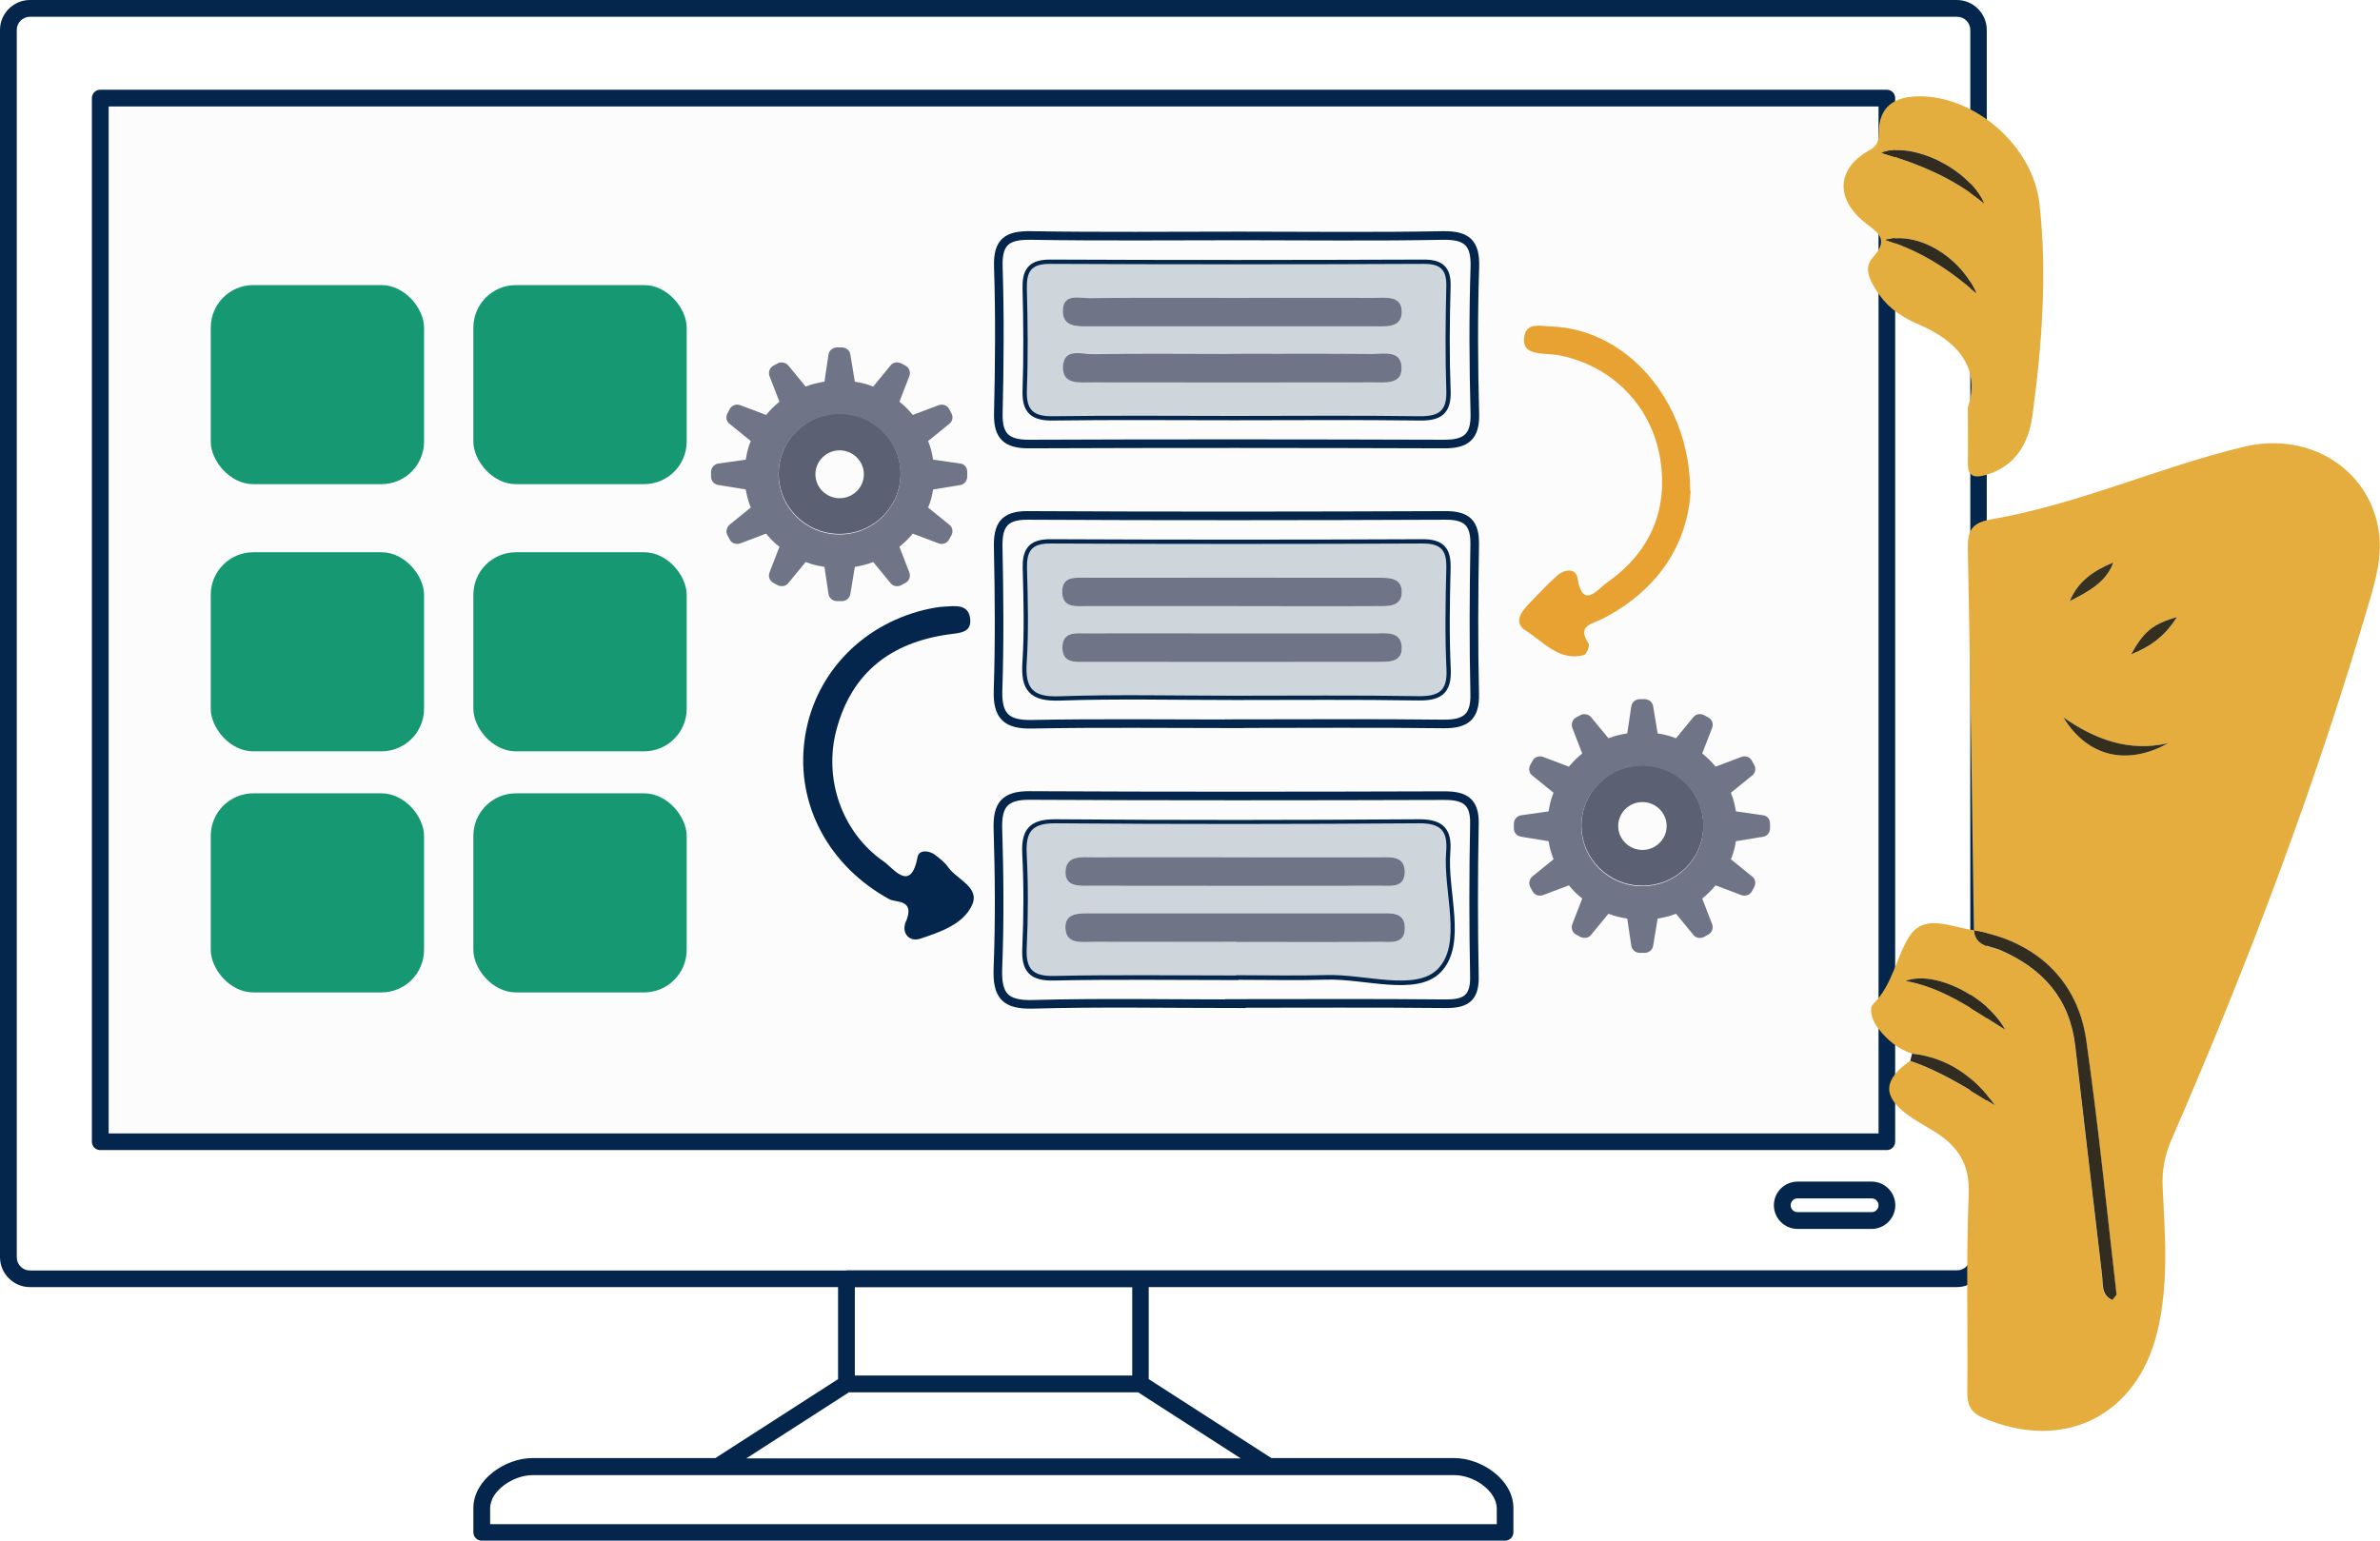
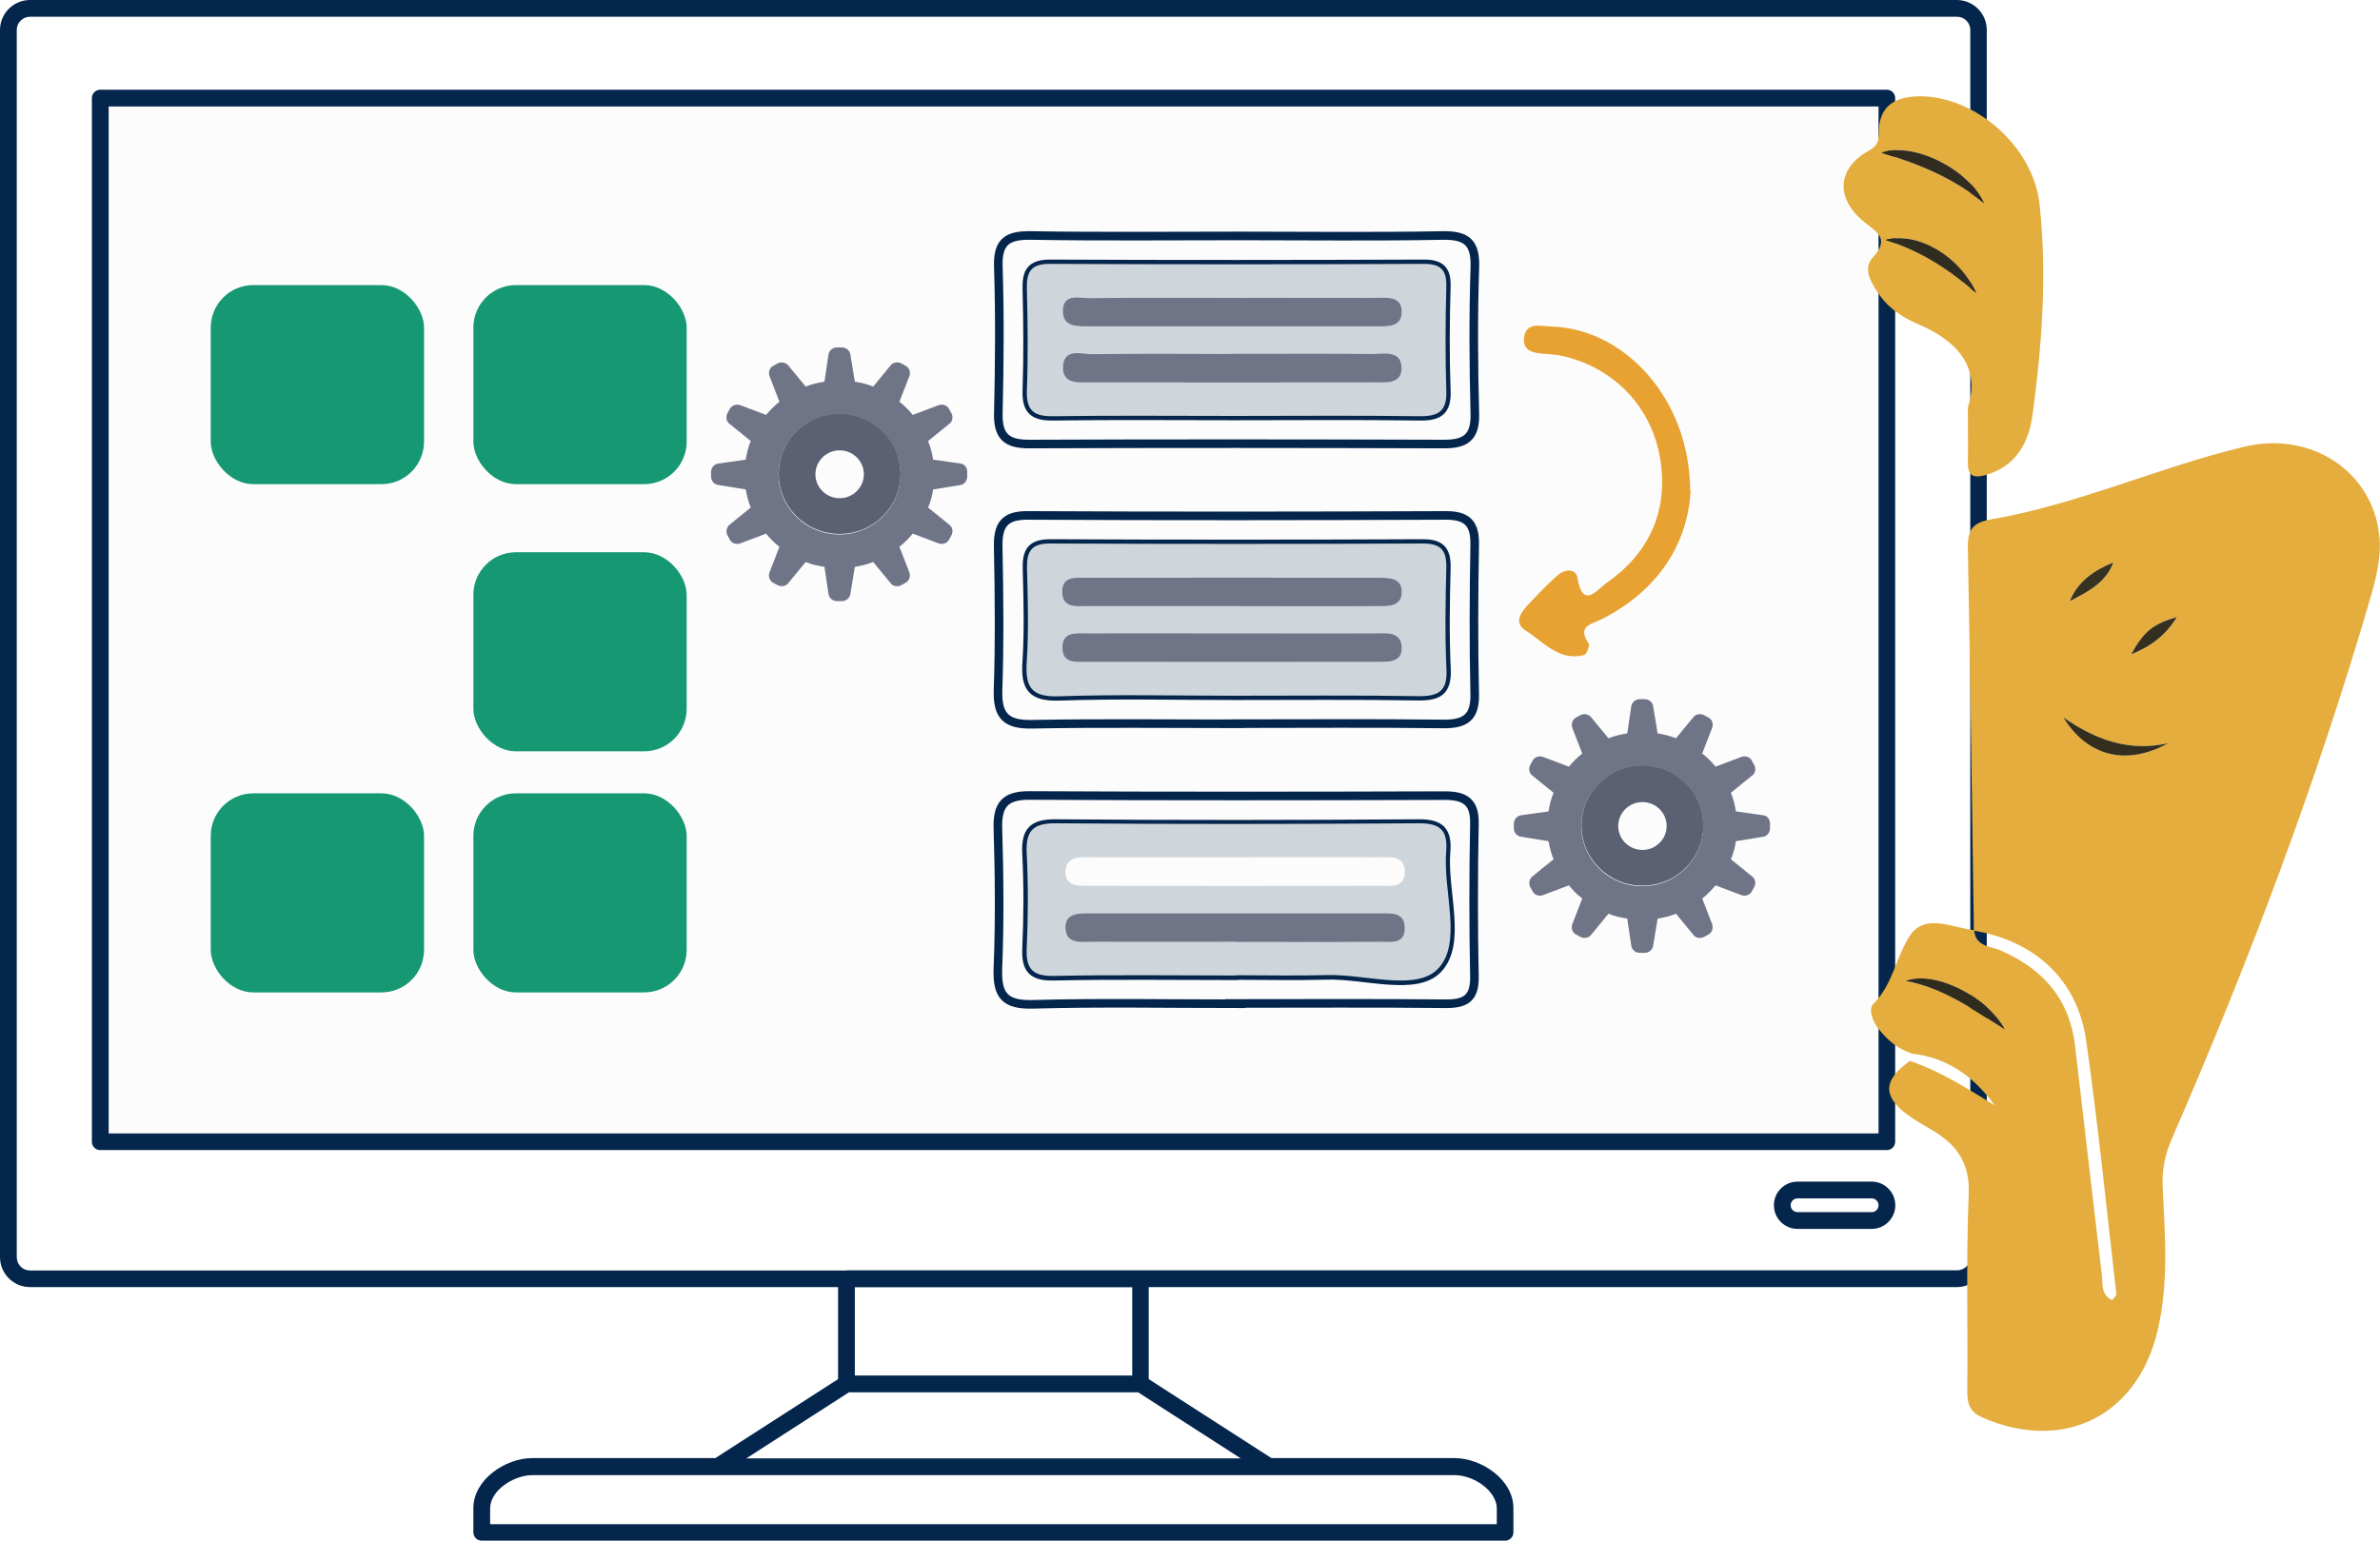
<svg xmlns="http://www.w3.org/2000/svg" id="Layer_2" data-name="Layer 2" viewBox="0 0 166.02 107.51">
  <defs>
    <style>
      .cls-1 {
        fill: #04264d;
      }

      .cls-1, .cls-2, .cls-3, .cls-4, .cls-5, .cls-6, .cls-7, .cls-8, .cls-9, .cls-10, .cls-11, .cls-12, .cls-13, .cls-14, .cls-15, .cls-16, .cls-17 {
        stroke-width: 0px;
      }

      .cls-2 {
        fill: #ced6dc;
      }

      .cls-3 {
        fill: #342e1f;
      }

      .cls-18 {
        fill: none;
        stroke: #04264d;
        stroke-miterlimit: 10;
        stroke-width: .6px;
      }

      .cls-4 {
        fill: #5b6072;
      }

      .cls-5 {
        fill: #2f2b1f;
      }

      .cls-6 {
        fill: #e4ae3f;
      }

      .cls-19 {
        filter: url(#drop-shadow-2);
      }

      .cls-20 {
        filter: url(#drop-shadow-1);
      }

      .cls-7 {
        fill: #707487;
      }

      .cls-8 {
        fill: #322d20;
      }

      .cls-9 {
        fill: #322d1f;
      }

      .cls-10 {
        fill: #302c1f;
      }

      .cls-11 {
        fill: #e8a231;
      }

      .cls-12 {
        fill: #e4ad3e;
      }

      .cls-13 {
        fill: #312c1f;
      }

      .cls-14 {
        fill: #352f20;
      }

      .cls-15 {
        fill: #373120;
      }

      .cls-16 {
        fill: #169873;
      }

      .cls-17 {
        fill: #fcfcfc;
      }
    </style>
    <filter id="drop-shadow-1" filterUnits="userSpaceOnUse">
      <feOffset dx="0" dy="1.46" />
      <feGaussianBlur result="blur" stdDeviation="2.44" />
      <feFlood flood-color="#000" flood-opacity=".22" />
      <feComposite in2="blur" operator="in" />
      <feComposite in="SourceGraphic" />
    </filter>
    <filter id="drop-shadow-2" filterUnits="userSpaceOnUse">
      <feOffset dx="0" dy="1.46" />
      <feGaussianBlur result="blur-2" stdDeviation="2.44" />
      <feFlood flood-color="#000" flood-opacity=".22" />
      <feComposite in2="blur-2" operator="in" />
      <feComposite in="SourceGraphic" />
    </filter>
  </defs>
  <g id="Layer_1-2" data-name="Layer 1">
    <rect class="cls-17" x="7.58" y="7.43" width="124.63" height="71.65" />
    <path class="cls-18" d="M86.51,16.46c4.71,0,9.41.06,14.12-.03,1.68-.03,2.31.5,2.25,2.22-.11,3.4-.09,6.81,0,10.22.04,1.63-.64,2.12-2.16,2.11-9.65-.03-19.31-.04-28.96,0-1.56,0-2.16-.56-2.12-2.15.08-3.4.11-6.81,0-10.22-.06-1.77.65-2.21,2.29-2.18,4.87.08,9.74.03,14.6.03ZM86.12,29.02c4.3,0,8.61-.04,12.91.02,1.32.02,1.92-.34,1.86-1.78-.09-2.43-.07-4.87,0-7.3.03-1.16-.43-1.55-1.57-1.55-8.69.03-17.38.04-26.07,0-1.34,0-1.65.56-1.62,1.75.06,2.35.08,4.71,0,7.06-.05,1.39.45,1.84,1.82,1.82,4.22-.06,8.44-.02,12.67-.02Z" />
    <path class="cls-18" d="M86.19,70.03c-4.71,0-9.41-.09-14.12.04-1.99.06-2.53-.63-2.46-2.52.13-3.24.1-6.49,0-9.73-.05-1.66.48-2.33,2.2-2.32,9.65.05,19.31.04,28.96.01,1.37,0,2.11.39,2.08,1.94-.07,3.57-.07,7.14,0,10.7.03,1.57-.7,1.9-2.08,1.88-4.87-.05-9.74-.02-14.6-.02ZM86.21,68.06c2.11,0,4.22.05,6.33-.01,2.66-.08,6.22,1.15,7.75-.43,1.74-1.81.35-5.39.58-8.19.12-1.46-.39-1.98-1.91-1.97-8.44.06-16.89.07-25.33,0-1.65-.01-2.1.57-2.02,2.13.11,2.19.1,4.38,0,6.57-.07,1.47.41,1.99,1.92,1.95,4.22-.09,8.44-.03,12.67-.03Z" />
    <path class="cls-18" d="M86.11,50.5c-4.7,0-9.41-.06-14.11.03-1.8.04-2.44-.57-2.38-2.38.11-3.32.08-6.65.01-9.97-.03-1.49.38-2.23,2.04-2.22,9.73.05,19.46.04,29.19,0,1.45,0,2.03.53,2.01,2-.06,3.48-.08,6.97,0,10.45.04,1.62-.63,2.11-2.17,2.1-4.86-.06-9.73-.02-14.6-.02ZM86.03,48.54c4.29,0,8.58-.04,12.87.03,1.41.02,2.07-.31,2-1.88-.11-2.34-.07-4.69-.01-7.04.03-1.21-.33-1.73-1.64-1.73-8.66.04-17.33.04-25.99,0-1.33,0-1.65.56-1.62,1.75.06,2.18.12,4.38-.02,6.55-.12,1.78.39,2.42,2.27,2.36,4.04-.14,8.09-.04,12.14-.04Z" />
-     <path class="cls-1" d="M63.12,64.47c.83-1.77-.62-1.48-1.08-1.73-4.19-2.29-6.52-6.55-5.92-11.09.58-4.44,3.84-8,8.36-9.1.47-.11.95-.21,1.44-.23.72-.04,1.62-.18,1.75.81.14,1.04-.74,1.02-1.49,1.13-3.99.56-6.74,2.62-7.82,6.61-.94,3.45.36,7.21,3.29,9.24.69.48,1.88,2.21,2.36-.33.09-.5.8-.47,1.24-.12.32.25.66.51.88.83.61.88,2.26,1.4,1.67,2.67-.62,1.33-2.22,1.87-3.57,2.32-.86.29-1.28-.44-1.1-.98Z" />
    <path class="cls-11" d="M117.93,34.25c-.19,3.59-2.17,6.88-6.14,8.92-.73.38-1.83.46-.97,1.74.09.14-.15.75-.32.79-1.74.46-2.81-.91-4.04-1.68-.98-.61-.28-1.41.3-2.01.62-.64,1.23-1.3,1.9-1.88.48-.42,1.27-.5,1.38.2.35,2.23,1.41.78,2,.36,2.99-2.08,4.34-5,3.78-8.61-.58-3.74-3.33-6.51-6.95-7.27-.32-.07-.64-.08-.97-.11-.73-.07-1.65-.08-1.59-1.06.08-1.22,1.16-.88,1.9-.86,5.18.16,9.67,5.11,9.69,11.46Z" />
    <path class="cls-2" d="M86.12,29.02c-4.22,0-8.45-.04-12.67.02-1.37.02-1.87-.43-1.82-1.82.09-2.35.06-4.71,0-7.06-.03-1.19.27-1.76,1.62-1.75,8.69.04,17.38.04,26.07,0,1.14,0,1.59.38,1.57,1.55-.06,2.43-.08,4.87,0,7.3.05,1.43-.54,1.79-1.86,1.78-4.3-.06-8.61-.02-12.91-.02ZM85.77,24.68c-3.16,0-6.32-.03-9.48.02-.78.01-2.06-.49-2.13.86-.07,1.28,1.15,1.11,2.01,1.11,6.57.02,13.13.01,19.7,0,.79,0,1.89.13,1.91-.95.03-1.33-1.21-1.03-2.03-1.04-3.32-.03-6.65-.01-9.97-.01ZM85.96,20.78c-3.32,0-6.65-.02-9.97.02-.72,0-1.85-.34-1.85.91,0,1.13,1.03,1.06,1.83,1.06,6.65.01,13.3.01,19.94,0,.79,0,1.86.11,1.87-1,.01-1.15-1.08-.98-1.85-.99-3.32-.02-6.65,0-9.97,0Z" />
    <path class="cls-2" d="M86.21,68.06c-4.22,0-8.45-.06-12.67.03-1.51.03-1.99-.48-1.92-1.95.1-2.19.11-4.39,0-6.57-.08-1.55.37-2.14,2.02-2.13,8.44.07,16.89.06,25.33,0,1.52-.01,2.03.51,1.91,1.97-.23,2.8,1.16,6.39-.58,8.19-1.53,1.58-5.09.35-7.75.43-2.11.06-4.22.01-6.33.01ZM86.23,65.71c3.33,0,6.65.02,9.98-.01.75,0,1.82.23,1.77-1.04-.04-1.02-.94-.94-1.66-.95-6.74,0-13.47,0-20.21,0-.8,0-1.86-.05-1.8,1.07.06,1.11,1.15.91,1.93.92,3.33.02,6.65,0,9.98,0ZM86.25,59.81c-3.33,0-6.65,0-9.98,0-.79,0-1.86-.15-1.94.93-.09,1.17.99,1.06,1.78,1.06,6.73.01,13.47.01,20.2,0,.7,0,1.64.15,1.68-.9.05-1.21-.96-1.09-1.76-1.09-3.33-.01-6.65,0-9.98,0Z" />
    <path class="cls-2" d="M86.03,48.54c-4.05,0-8.1-.1-12.14.04-1.88.07-2.39-.58-2.27-2.36.14-2.18.08-4.37.02-6.55-.03-1.19.29-1.76,1.62-1.75,8.66.04,17.33.04,25.99,0,1.31,0,1.67.51,1.64,1.73-.06,2.35-.1,4.7.01,7.04.08,1.57-.58,1.9-2,1.88-4.29-.07-8.58-.03-12.87-.03ZM85.78,42.29c3.41,0,6.82,0,10.23,0,.79,0,1.84.09,1.77-1.08-.05-.96-.99-.9-1.72-.9-6.74,0-13.48,0-20.22,0-.78,0-1.81-.16-1.74,1.08.06,1.04.98.9,1.69.9,3.33.01,6.66,0,9.99,0ZM86.12,44.19c-3.41,0-6.82-.01-10.23,0-.77,0-1.81-.2-1.78,1.05.03,1.05.94.94,1.65.94,6.74,0,13.48.01,20.22,0,.79,0,1.87.11,1.8-1.05-.06-1.11-1.14-.93-1.92-.94-3.25-.02-6.5,0-9.74,0Z" />
    <path class="cls-7" d="M85.77,24.68c3.32,0,6.65-.02,9.97.01.82,0,2.06-.29,2.03,1.04-.02,1.08-1.13.95-1.91.95-6.57.01-13.13.01-19.7,0-.86,0-2.07.17-2.01-1.11.07-1.35,1.35-.84,2.13-.86,3.16-.06,6.32-.02,9.48-.02Z" />
    <path class="cls-7" d="M85.96,20.78c3.32,0,6.65-.01,9.97,0,.77,0,1.86-.17,1.85.99-.01,1.11-1.08,1-1.87,1-6.65,0-13.3,0-19.94,0-.8,0-1.83.06-1.83-1.06,0-1.26,1.12-.91,1.85-.91,3.32-.04,6.65-.02,9.97-.02Z" />
    <path class="cls-7" d="M86.23,65.71c-3.33,0-6.65.01-9.98,0-.78,0-1.87.19-1.93-.92-.07-1.13.99-1.07,1.8-1.07,6.74,0,13.47,0,20.21,0,.72,0,1.62-.08,1.66.95.05,1.27-1.01,1.03-1.77,1.04-3.33.03-6.65.01-9.98.01Z" />
-     <path class="cls-7" d="M86.25,59.81c3.33,0,6.65,0,9.98,0,.79,0,1.8-.12,1.76,1.09-.04,1.05-.98.9-1.68.9-6.73.01-13.47.01-20.2,0-.79,0-1.87.11-1.78-1.06.08-1.08,1.15-.93,1.94-.93,3.33-.01,6.65,0,9.98,0Z" />
    <path class="cls-7" d="M85.78,42.29c-3.33,0-6.66,0-9.99,0-.71,0-1.63.14-1.69-.9-.07-1.25.96-1.08,1.74-1.08,6.74-.01,13.48,0,20.22,0,.73,0,1.67-.05,1.72.9.06,1.17-.98,1.08-1.77,1.08-3.41.02-6.82,0-10.23,0Z" />
    <path class="cls-7" d="M86.12,44.19c3.25,0,6.5-.01,9.74,0,.78,0,1.86-.18,1.92.94.06,1.16-1.02,1.04-1.8,1.05-6.74.01-13.48,0-20.22,0-.71,0-1.62.11-1.65-.94-.03-1.25,1.01-1.04,1.78-1.05,3.41-.02,6.82,0,10.23,0Z" />
    <g class="cls-20">
      <g id="_354_Gear_Setting_Wheel" data-name="354, Gear, Setting, Wheel">
        <g>
          <path class="cls-4" d="M114.57,51.93c2.35,0,4.25,1.88,4.25,4.2s-1.9,4.2-4.25,4.2-4.25-1.88-4.25-4.2,1.9-4.2,4.25-4.2ZM116.26,56.17c0-.92-.76-1.67-1.69-1.67s-1.69.75-1.69,1.67.76,1.67,1.69,1.67,1.69-.75,1.69-1.67Z" />
          <path class="cls-7" d="M123.47,56v.34c0,.27-.21.55-.48.58l-1.9.31c-.07.44-.17.85-.35,1.26l1.48,1.2c.24.17.28.51.14.75l-.17.31c-.14.24-.45.34-.72.24l-1.8-.68c-.28.34-.59.65-.93.92l.69,1.78c.1.27,0,.58-.24.72l-.31.17c-.24.14-.59.1-.76-.14l-1.21-1.47c-.41.17-.86.27-1.28.34l-.31,1.88c-.03.27-.28.51-.59.51h-.35c-.28,0-.55-.2-.59-.51l-.28-1.88c-.45-.07-.9-.17-1.31-.34l-1.21,1.47c-.17.24-.52.27-.76.14l-.31-.17c-.24-.14-.35-.44-.24-.72l.69-1.78c-.35-.27-.66-.58-.93-.92l-1.8.68c-.28.1-.59,0-.72-.24l-.17-.31c-.14-.24-.07-.58.14-.75l1.48-1.2c-.17-.41-.28-.85-.35-1.26l-1.9-.31c-.28-.03-.52-.27-.52-.58v-.34c0-.27.21-.55.52-.58l1.9-.27c.07-.44.17-.89.35-1.3l-1.48-1.2c-.24-.17-.28-.51-.14-.75l.17-.31c.14-.24.45-.34.72-.24l1.8.68c.28-.34.59-.65.93-.92l-.69-1.78c-.1-.27,0-.58.24-.72l.31-.17c.24-.14.59-.07.76.14l1.21,1.47c.41-.17.86-.27,1.31-.34l.28-1.88c.03-.27.28-.51.59-.51h.35c.28,0,.55.2.59.51l.31,1.88c.45.07.86.17,1.28.34l1.21-1.47c.17-.24.52-.27.76-.14l.31.17c.24.14.35.44.24.72l-.69,1.78c.35.27.66.58.93.92l1.8-.68c.28-.1.59,0,.72.24l.17.31c.14.24.1.58-.14.75l-1.48,1.2c.17.41.28.85.35,1.3l1.9.27c.28.03.48.27.48.58ZM118.81,56.17c0-2.32-1.9-4.2-4.25-4.2s-4.25,1.88-4.25,4.2,1.9,4.2,4.25,4.2,4.25-1.88,4.25-4.2Z" />
        </g>
      </g>
    </g>
    <g class="cls-19">
      <g id="_354_Gear_Setting_Wheel-2" data-name="354, Gear, Setting, Wheel">
        <g>
          <path class="cls-4" d="M58.57,27.39c2.35,0,4.25,1.88,4.25,4.2s-1.9,4.2-4.25,4.2-4.25-1.88-4.25-4.2,1.9-4.2,4.25-4.2ZM60.26,31.63c0-.92-.76-1.67-1.69-1.67s-1.69.75-1.69,1.67.76,1.67,1.69,1.67,1.69-.75,1.69-1.67Z" />
          <path class="cls-7" d="M67.47,31.46v.34c0,.27-.21.55-.48.58l-1.9.31c-.07.44-.17.85-.35,1.26l1.48,1.2c.24.17.28.51.14.75l-.17.31c-.14.24-.45.34-.72.24l-1.8-.68c-.28.34-.59.65-.93.92l.69,1.78c.1.27,0,.58-.24.72l-.31.17c-.24.14-.59.1-.76-.14l-1.21-1.47c-.41.17-.86.27-1.28.34l-.31,1.88c-.03.27-.28.51-.59.51h-.35c-.28,0-.55-.2-.59-.51l-.28-1.88c-.45-.07-.9-.17-1.31-.34l-1.21,1.47c-.17.24-.52.27-.76.14l-.31-.17c-.24-.14-.35-.44-.24-.72l.69-1.78c-.35-.27-.66-.58-.93-.92l-1.8.68c-.28.1-.59,0-.72-.24l-.17-.31c-.14-.24-.07-.58.14-.75l1.48-1.2c-.17-.41-.28-.85-.35-1.26l-1.9-.31c-.28-.03-.52-.27-.52-.58v-.34c0-.27.21-.55.52-.58l1.9-.27c.07-.44.17-.89.35-1.3l-1.48-1.2c-.24-.17-.28-.51-.14-.75l.17-.31c.14-.24.45-.34.72-.24l1.8.68c.28-.34.59-.65.93-.92l-.69-1.78c-.1-.27,0-.58.24-.72l.31-.17c.24-.14.59-.07.76.14l1.21,1.47c.41-.17.86-.27,1.31-.34l.28-1.88c.03-.27.28-.51.59-.51h.35c.28,0,.55.2.59.51l.31,1.88c.45.07.86.17,1.28.34l1.21-1.47c.17-.24.52-.27.76-.14l.31.17c.24.14.35.44.24.72l-.69,1.78c.35.27.66.58.93.92l1.8-.68c.28-.1.59,0,.72.24l.17.31c.14.24.1.58-.14.75l-1.48,1.2c.17.41.28.85.35,1.3l1.9.27c.28.03.48.27.48.58ZM62.81,31.63c0-2.32-1.9-4.2-4.25-4.2s-4.25,1.88-4.25,4.2,1.9,4.2,4.25,4.2,4.25-1.88,4.25-4.2Z" />
        </g>
      </g>
    </g>
    <g>
      <path class="cls-1" d="M131.62,6.26H6.99c-.32,0-.58.26-.58.58v72.82c0,.32.26.58.58.58h124.63v-.1.1c.32,0,.58-.26.58-.58V6.84c0-.32-.26-.58-.58-.58ZM131.04,7.43v71.65H7.58V7.43h123.46Z" />
      <path class="cls-1" d="M136.52,0H2.09C.94,0,0,.94,0,2.09v85.62c0,1.15.94,2.09,2.09,2.09h56.37v6.42l-8.56,5.51h-12.77c-.95,0-1.97.38-2.76,1-.79.62-1.35,1.5-1.35,2.49v1.69c0,.32.26.58.58.58h71.39c.32,0,.58-.26.58-.58v-1.69c0-1-.56-1.87-1.35-2.49-.79-.62-1.81-1-2.76-1h-12.77l-8.56-5.51v-6.42h56.37v-.1.1c1.15,0,2.09-.94,2.09-2.09V2.09c0-1.15-.94-2.09-2.09-2.09ZM59.05,88.64H2.09c-.25,0-.49-.1-.65-.27-.17-.17-.27-.4-.27-.65V2.09c0-.25.1-.49.27-.65.17-.17.4-.27.65-.27h134.43c.25,0,.49.1.65.27.17.17.27.4.27.65v85.62c0,.25-.1.49-.27.65-.17.17-.4.27-.65.27H59.05ZM35.16,103.62c.57-.43,1.32-.7,1.97-.7h64.34c.66,0,1.4.27,1.97.7.57.43.97,1.02.97,1.62v1.1H34.19v-1.1c0-.61.39-1.19.97-1.62ZM52.06,101.75l7.16-4.61h20.17l7.16,4.61h-34.49ZM78.98,95.97h-19.35s0-6.16,0-6.16h19.35v6.16Z" />
      <path class="cls-1" d="M130.56,82.44h-5.17c-.91,0-1.65.74-1.65,1.65,0,.91.74,1.65,1.65,1.65h5.17c.91,0,1.65-.74,1.65-1.65,0-.91-.74-1.65-1.65-1.65ZM130.56,84.57h-5.17c-.26,0-.48-.21-.48-.48,0-.26.21-.48.48-.48h5.17c.26,0,.48.21.48.48,0,.26-.21.48-.48.48Z" />
    </g>
    <rect class="cls-16" x="14.7" y="19.89" width="14.88" height="13.89" rx="2.97" ry="2.97" />
    <rect class="cls-16" x="33.02" y="19.89" width="14.88" height="13.89" rx="2.97" ry="2.97" />
-     <rect class="cls-16" x="14.7" y="38.53" width="14.88" height="13.89" rx="2.97" ry="2.97" />
    <rect class="cls-16" x="33.02" y="38.53" width="14.88" height="13.89" rx="2.97" ry="2.97" />
    <rect class="cls-16" x="14.7" y="55.35" width="14.88" height="13.89" rx="2.97" ry="2.97" />
    <rect class="cls-16" x="33.02" y="55.35" width="14.88" height="13.89" rx="2.97" ry="2.97" />
    <g>
      <path class="cls-12" d="M133.38,73.51c-.96-.31-1.69-.91-2.31-1.69-.45-.56-.76-1.41-.39-1.78,1.35-1.35,1.58-3.25,2.52-4.72,1.05-1.64,2.96-.6,4.51-.42.09,1.15,1.14,1.11,1.84,1.41,2.95,1.29,4.82,3.37,5.2,6.67.61,5.33,1.25,10.66,1.87,15.99.07.64-.08,1.38.72,1.74.15-.21.3-.32.29-.41-.68-5.91-1.27-11.83-2.11-17.71-.6-4.23-3.57-6.95-7.83-7.66-.13-8.88-.25-17.76-.42-26.64-.02-1.22.22-1.81,1.6-2.05,6.07-1.04,11.7-3.64,17.66-5.07,4.72-1.13,8.97,1.75,9.44,6.19.16,1.51-.22,2.97-.63,4.39-3.76,12.89-8.49,25.42-13.85,37.72-.48,1.11-.69,2.18-.63,3.38.17,3.36.43,6.73-.37,10.05-1.43,5.93-6.57,8.44-12.18,6.01-.87-.38-1.08-.91-1.08-1.79.05-4.61-.09-9.22.1-13.82.09-2.16-.83-3.41-2.48-4.41-.61-.37-1.24-.71-1.81-1.13-1.74-1.29-1.67-2.43.19-3.74,2.13.72,4,1.92,5.91,3.1-1.45-2.01-3.29-3.33-5.78-3.61ZM151.25,51.85c-2.74.63-5.11-.25-7.32-1.8,1.66,2.71,4.39,3.41,7.32,1.8ZM139.87,71.84c-1.25-2.33-4.95-4.16-6.94-3.4,2.64.48,4.73,2.02,6.94,3.4ZM144.38,41.94c1.26-.65,2.54-1.29,3.04-2.7-1.34.55-2.49,1.31-3.04,2.7ZM148.66,45.65c1.3-.51,2.38-1.25,3.19-2.6-1.65.48-2.3.99-3.19,2.6Z" />
      <path class="cls-6" d="M137.28,28.4c.86-2.67-.61-4.56-3.49-5.79-.98-.42-1.97-1.03-2.63-1.96-.57-.8-1.27-1.86-.54-2.66,1.33-1.45.15-1.86-.7-2.6-1.92-1.67-1.73-3.68.49-4.91.59-.33.64-.69.65-1.23,0-1.83,1.1-2.5,2.76-2.53,3.86-.07,8,3.41,8.45,7.52.54,4.91.17,9.84-.49,14.73-.26,1.91-1.16,3.59-3.3,4.18-.83.23-1.23.04-1.21-.88.02-1.1,0-2.21,0-3.87ZM138.39,14.17c-1.1-2.42-4.98-4.32-7.14-3.51,2.69.81,5.08,1.81,7.14,3.51ZM137.85,20.44c-1.17-2.61-4.13-4.3-6.32-3.7,2.41.76,4.24,1.92,6.32,3.7Z" />
-       <path class="cls-8" d="M133.38,73.51c2.48.28,4.33,1.6,5.78,3.61-1.9-1.18-3.78-2.38-5.91-3.1.04-.17.09-.34.13-.51Z" />
-       <path class="cls-9" d="M137.7,64.92c4.26.72,7.23,3.43,7.83,7.66.84,5.89,1.43,11.81,2.11,17.71.01.09-.14.2-.29.41-.79-.36-.64-1.1-.72-1.74-.62-5.33-1.26-10.66-1.87-15.99-.38-3.29-2.25-5.38-5.2-6.67-.71-.31-1.75-.27-1.84-1.41,0,0-.02.02-.02.02Z" />
      <path class="cls-3" d="M151.25,51.85c-2.92,1.62-5.66.92-7.32-1.8,2.21,1.54,4.57,2.43,7.32,1.8Z" />
      <path class="cls-5" d="M139.87,71.84c-2.21-1.38-4.3-2.92-6.94-3.4,1.99-.77,5.69,1.07,6.94,3.4Z" />
      <path class="cls-15" d="M144.38,41.94c.56-1.39,1.7-2.15,3.04-2.7-.51,1.41-1.78,2.05-3.04,2.7Z" />
      <path class="cls-14" d="M148.66,45.65c.89-1.61,1.54-2.12,3.19-2.6-.82,1.35-1.9,2.09-3.19,2.6Z" />
      <path class="cls-13" d="M138.39,14.17c-2.06-1.7-4.45-2.71-7.14-3.51,2.16-.8,6.04,1.09,7.14,3.51Z" />
      <path class="cls-10" d="M137.85,20.44c-2.08-1.78-3.91-2.93-6.32-3.7,2.2-.6,5.16,1.09,6.32,3.7Z" />
    </g>
  </g>
</svg>